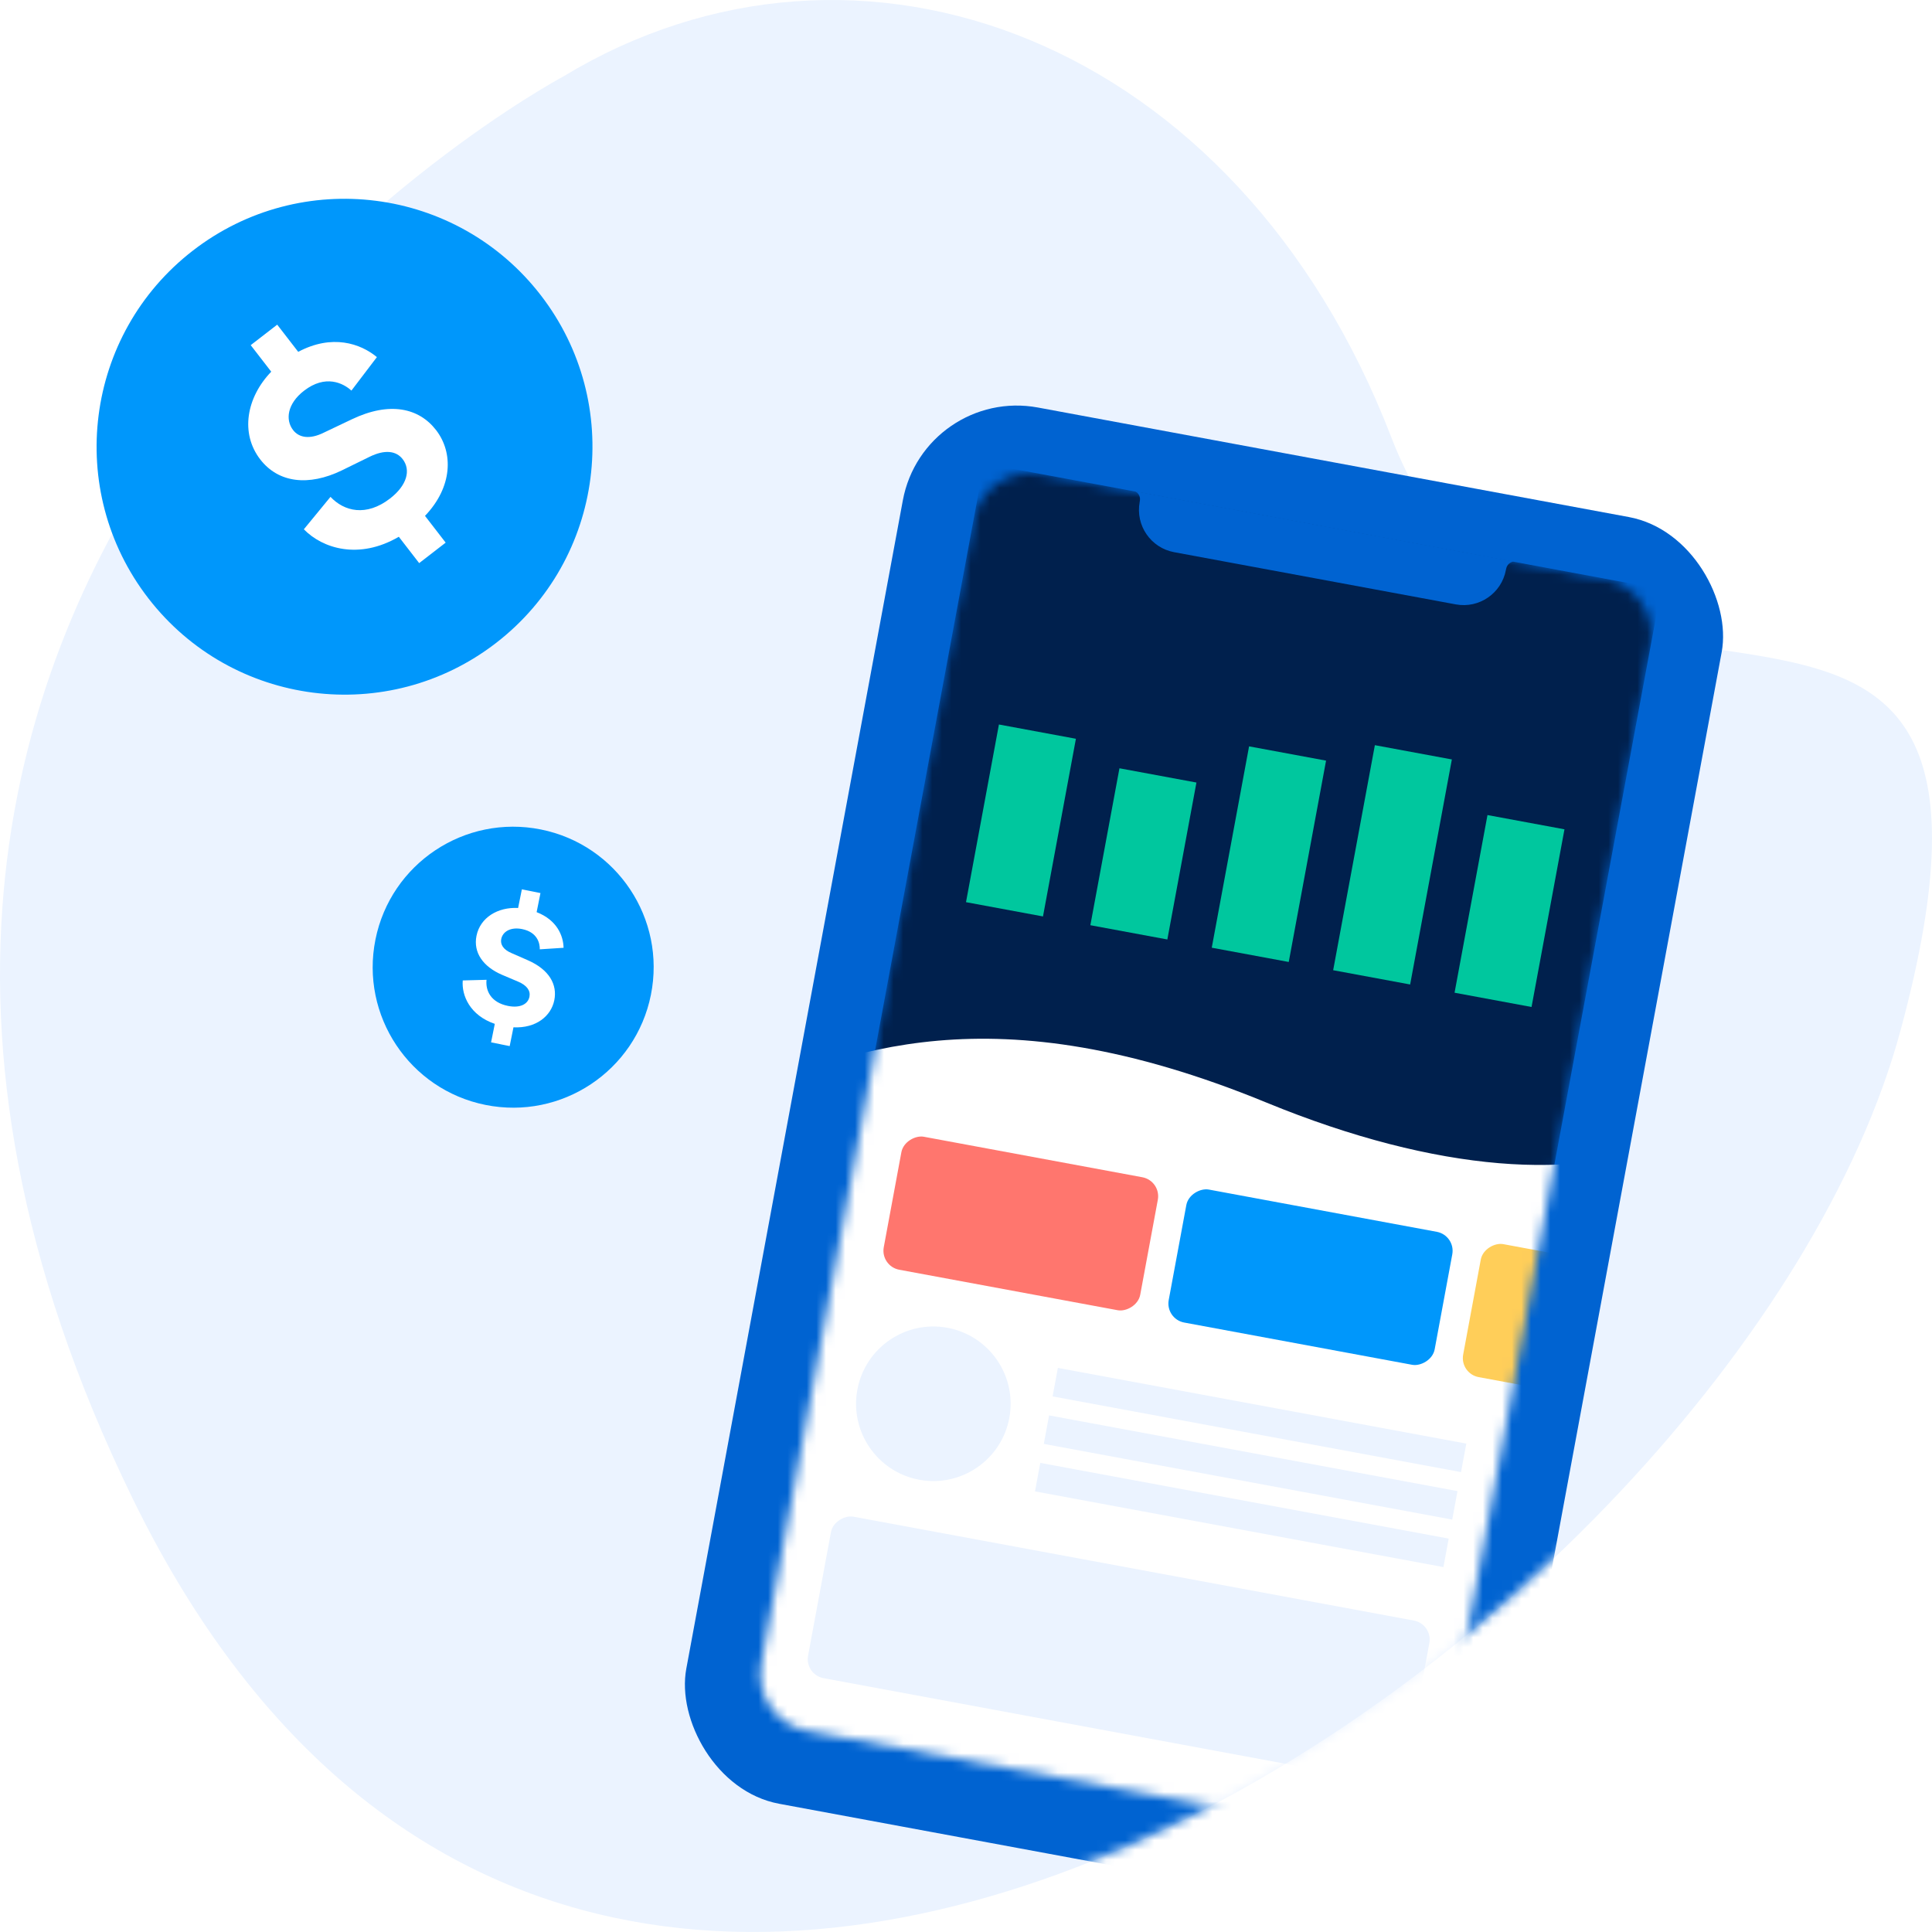
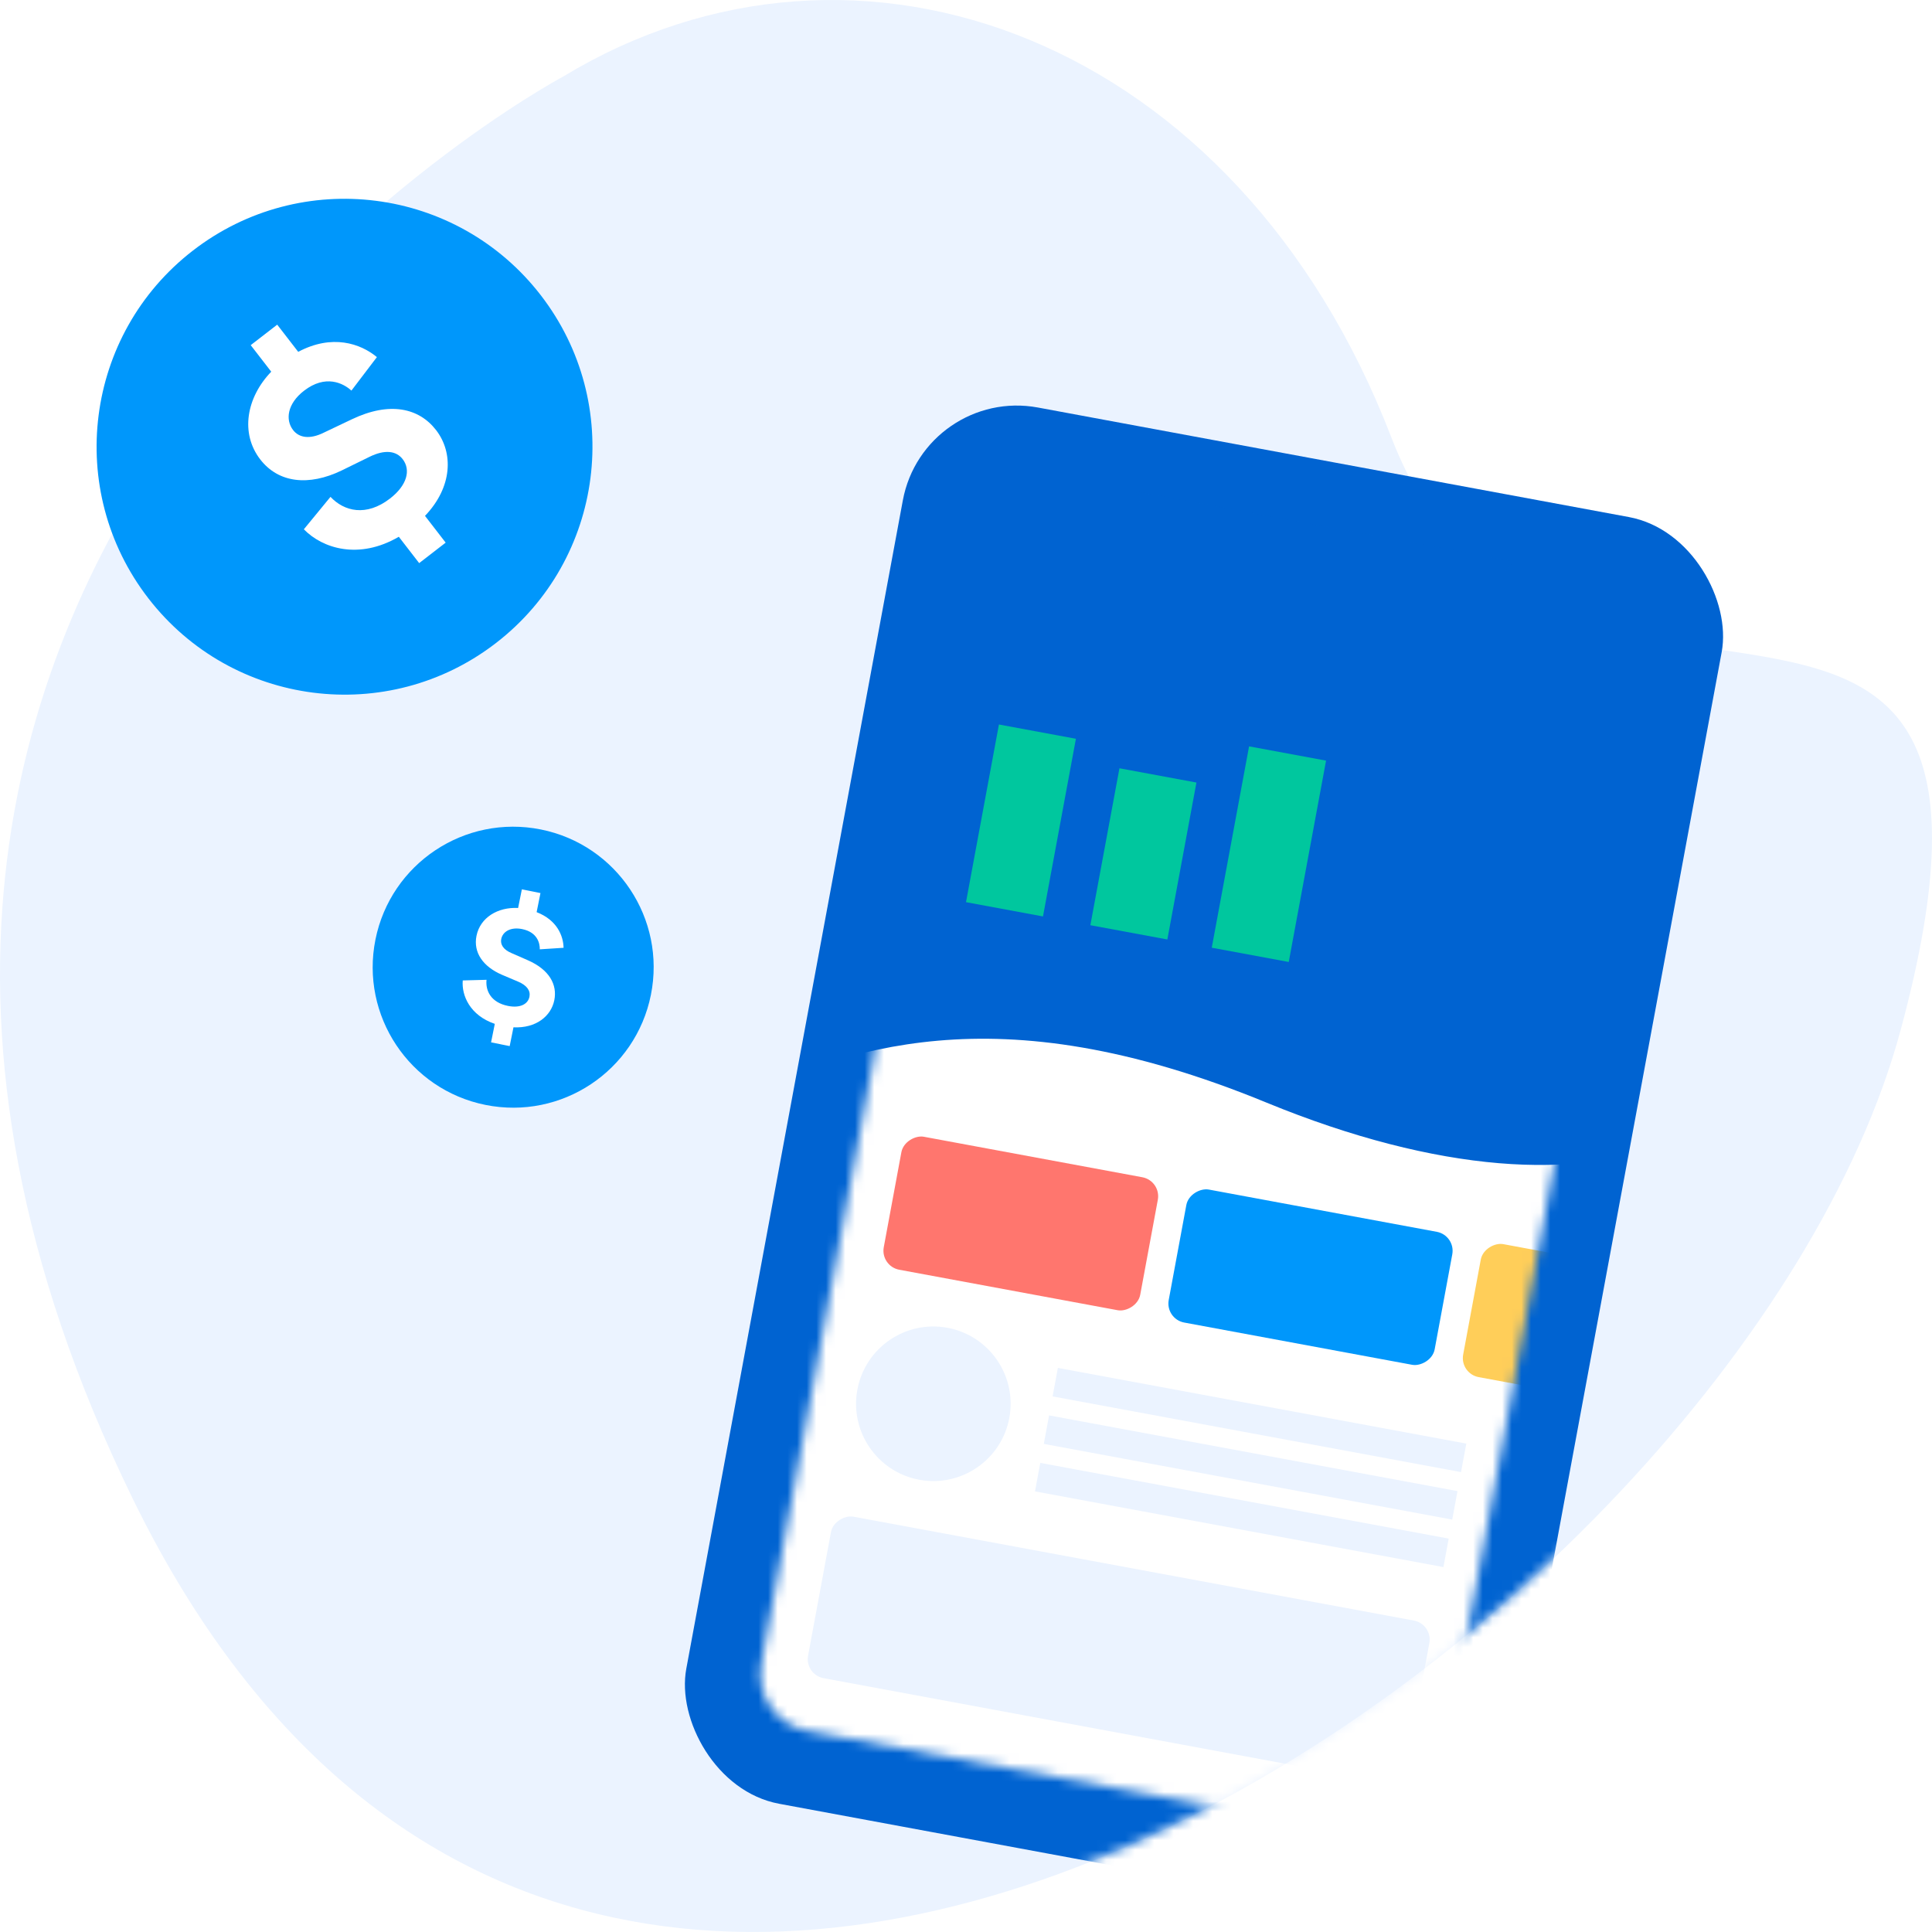
<svg xmlns="http://www.w3.org/2000/svg" width="200" height="200" viewBox="0 0 200 200" fill="none">
  <rect x="0" y="0" width="200" height="200" fill="#808080" stroke="none" />
  <g clip-path="url(#clip0_2401_1104)">
    <rect width="200" height="200" fill="white" />
    <path d="M58.274 7.94C58.274 7.94 -34.04 57.066 13.709 155.08C61.458 253.094 179.834 169.25 196.745 106.663C213.656 44.076 159.939 86.588 144.023 45.257C128.107 3.925 88.814 -10.6 58.274 7.94Z" fill="#EBF3FF" />
    <mask id="mask0_2401_1104" style="mask-type:alpha" maskUnits="userSpaceOnUse" x="0" y="-7" width="201" height="207">
      <path d="M58.274 7.94C58.274 7.94 -34.04 57.066 13.709 155.079C61.458 253.093 179.834 169.25 196.745 106.663C213.656 44.076 169.916 64.831 154 23.5C138.084 -17.831 88.814 -10.6 58.274 7.94Z" fill="#EBF3FF" />
    </mask>
    <g mask="url(#mask0_2401_1104)">
      <rect x="95.648" y="40" width="86.21" height="147" rx="12" transform="rotate(10.5 95.648 40)" fill="#0063D1" />
      <mask id="mask1_2401_1104" style="mask-type:alpha" maskUnits="userSpaceOnUse" x="78" y="48" width="93" height="143">
        <path d="M100.769 53.88C101.374 50.622 104.505 48.471 107.763 49.075L166.061 59.894C169.319 60.499 171.47 63.63 170.865 66.888L148.907 185.206C148.303 188.464 145.171 190.615 141.913 190.011L83.616 179.191C80.358 178.587 78.207 175.455 78.811 172.197L100.769 53.88Z" fill="#0063D1" />
      </mask>
      <g mask="url(#mask1_2401_1104)">
-         <path d="M101.499 49.944C101.701 48.858 102.745 48.141 103.831 48.343L169.999 60.622C171.085 60.824 171.802 61.867 171.6 62.953L148.144 189.344C147.943 190.43 146.899 191.147 145.813 190.946L79.645 178.666C78.559 178.464 77.842 177.421 78.043 176.335L101.499 49.944Z" fill="#00204D" />
        <path d="M131.094 114.136C102.574 102.415 87.559 108.859 75.336 113.891C74.717 114.146 74.266 114.693 74.134 115.35L62.205 174.89C61.985 175.988 62.709 177.053 63.811 177.252L163.103 195.145C164.191 195.341 165.231 194.617 165.426 193.529L178.316 121.514C178.699 119.378 174.644 117.172 172.671 118.076C163.587 122.236 148.92 121.462 131.094 114.136Z" fill="white" />
        <circle cx="96.62" cy="145.318" r="8" transform="rotate(10.5 96.62 145.318)" fill="#EBF3FF" />
        <rect x="91.123" y="131.078" width="14" height="27" rx="2" transform="rotate(-79.5 91.123 131.078)" fill="#FF766E" />
        <rect x="108.965" y="144.555" width="3" height="43" transform="rotate(-79.5 108.965 144.555)" fill="#EBF3FF" />
        <rect x="108.054" y="149.472" width="3" height="43" transform="rotate(-79.5 108.054 149.472)" fill="#EBF3FF" />
        <rect x="107.143" y="154.388" width="3" height="43" transform="rotate(-79.5 107.143 154.388)" fill="#EBF3FF" />
        <rect x="83.287" y="173.358" width="17" height="63" rx="2" transform="rotate(-79.5 83.287 173.358)" fill="#EBF3FF" />
        <rect x="120.621" y="136.545" width="14" height="28" rx="2" transform="rotate(-79.5 120.621 136.545)" fill="#0097FB" />
        <rect x="151.102" y="142.194" width="14" height="28" rx="2" transform="rotate(-79.5 151.102 142.194)" fill="#FFCE59" />
-         <path d="M117.504 50.854L156.736 58.125V58.125C156.339 58.163 156.011 58.453 155.926 58.843L155.891 58.999V58.999C155.443 61.417 153.12 63.014 150.702 62.566L121.546 57.162C119.128 56.714 117.531 54.39 117.979 51.972V51.972L118.003 51.814C118.063 51.42 117.861 51.032 117.504 50.854V50.854Z" fill="#0063D1" />
+         <path d="M117.504 50.854L156.736 58.125V58.125L155.891 58.999V58.999C155.443 61.417 153.12 63.014 150.702 62.566L121.546 57.162C119.128 56.714 117.531 54.39 117.979 51.972V51.972L118.003 51.814C118.063 51.42 117.861 51.032 117.504 50.854V50.854Z" fill="#0063D1" />
      </g>
      <rect x="103.409" y="75" width="8.105" height="18.705" transform="rotate(10.5 103.409 75)" fill="#00C79E" />
      <rect x="115.885" y="79.532" width="8.105" height="16.522" transform="rotate(10.5 115.885 79.532)" fill="#00C79E" />
      <rect x="129.304" y="77.263" width="8.105" height="21.198" transform="rotate(10.5 129.304 77.263)" fill="#00C79E" />
-       <rect x="142.326" y="77.141" width="8.105" height="23.692" transform="rotate(10.5 142.326 77.141)" fill="#00C79E" />
-       <rect x="153.984" y="84.374" width="8.105" height="18.705" transform="rotate(10.5 153.984 84.374)" fill="#00C79E" />
    </g>
    <circle cx="35.666" cy="46.245" r="25.665" transform="rotate(-37.7 35.666 46.245)" fill="#0097FB" />
    <path d="M43.392 58.293L41.285 55.566C37.15 57.979 33.381 56.774 31.454 54.792L34.212 51.435C35.621 52.932 37.904 53.516 40.378 51.604C42.132 50.248 42.557 48.661 41.684 47.531C41.009 46.658 39.824 46.519 38.261 47.285L35.369 48.703C31.968 50.344 28.835 50.009 26.941 47.559C24.85 44.853 25.506 41.147 28.078 38.478L25.953 35.73L28.697 33.609L30.871 36.422C34.386 34.556 37.316 35.558 39.016 36.967L36.379 40.435C35.53 39.661 33.697 38.73 31.47 40.451C29.738 41.789 29.519 43.457 30.342 44.522C30.951 45.31 32.047 45.519 33.526 44.784L36.389 43.422C40.344 41.522 43.378 42.24 45.14 44.52C46.952 46.864 46.855 50.41 43.995 53.403L46.136 56.173L43.392 58.293Z" fill="white" />
    <circle cx="53.124" cy="100.124" r="14.542" transform="rotate(11.374 53.124 100.124)" fill="#0097FB" />
    <path d="M50.836 107.905L51.221 105.99C48.654 105.116 47.771 103.055 47.904 101.494L50.365 101.429C50.247 102.588 50.844 103.782 52.581 104.131C53.812 104.379 54.65 103.972 54.809 103.179C54.933 102.566 54.553 102.007 53.644 101.622L51.964 100.91C49.999 100.064 48.98 98.598 49.326 96.878C49.708 94.978 51.538 93.883 53.635 93.994L54.023 92.064L55.949 92.451L55.552 94.426C57.655 95.238 58.314 96.865 58.341 98.115L55.878 98.274C55.894 97.623 55.612 96.493 54.05 96.178C52.834 95.934 52.038 96.458 51.888 97.206C51.776 97.76 52.094 98.306 52.958 98.667L54.603 99.387C56.885 100.375 57.703 101.94 57.382 103.541C57.05 105.186 55.496 106.461 53.154 106.348L52.762 108.292L50.836 107.905Z" fill="white" />
  </g>
  <defs>
    <clipPath id="clip0_2401_1104">
      <rect width="200" height="200" fill="white" />
    </clipPath>
  </defs>
</svg>